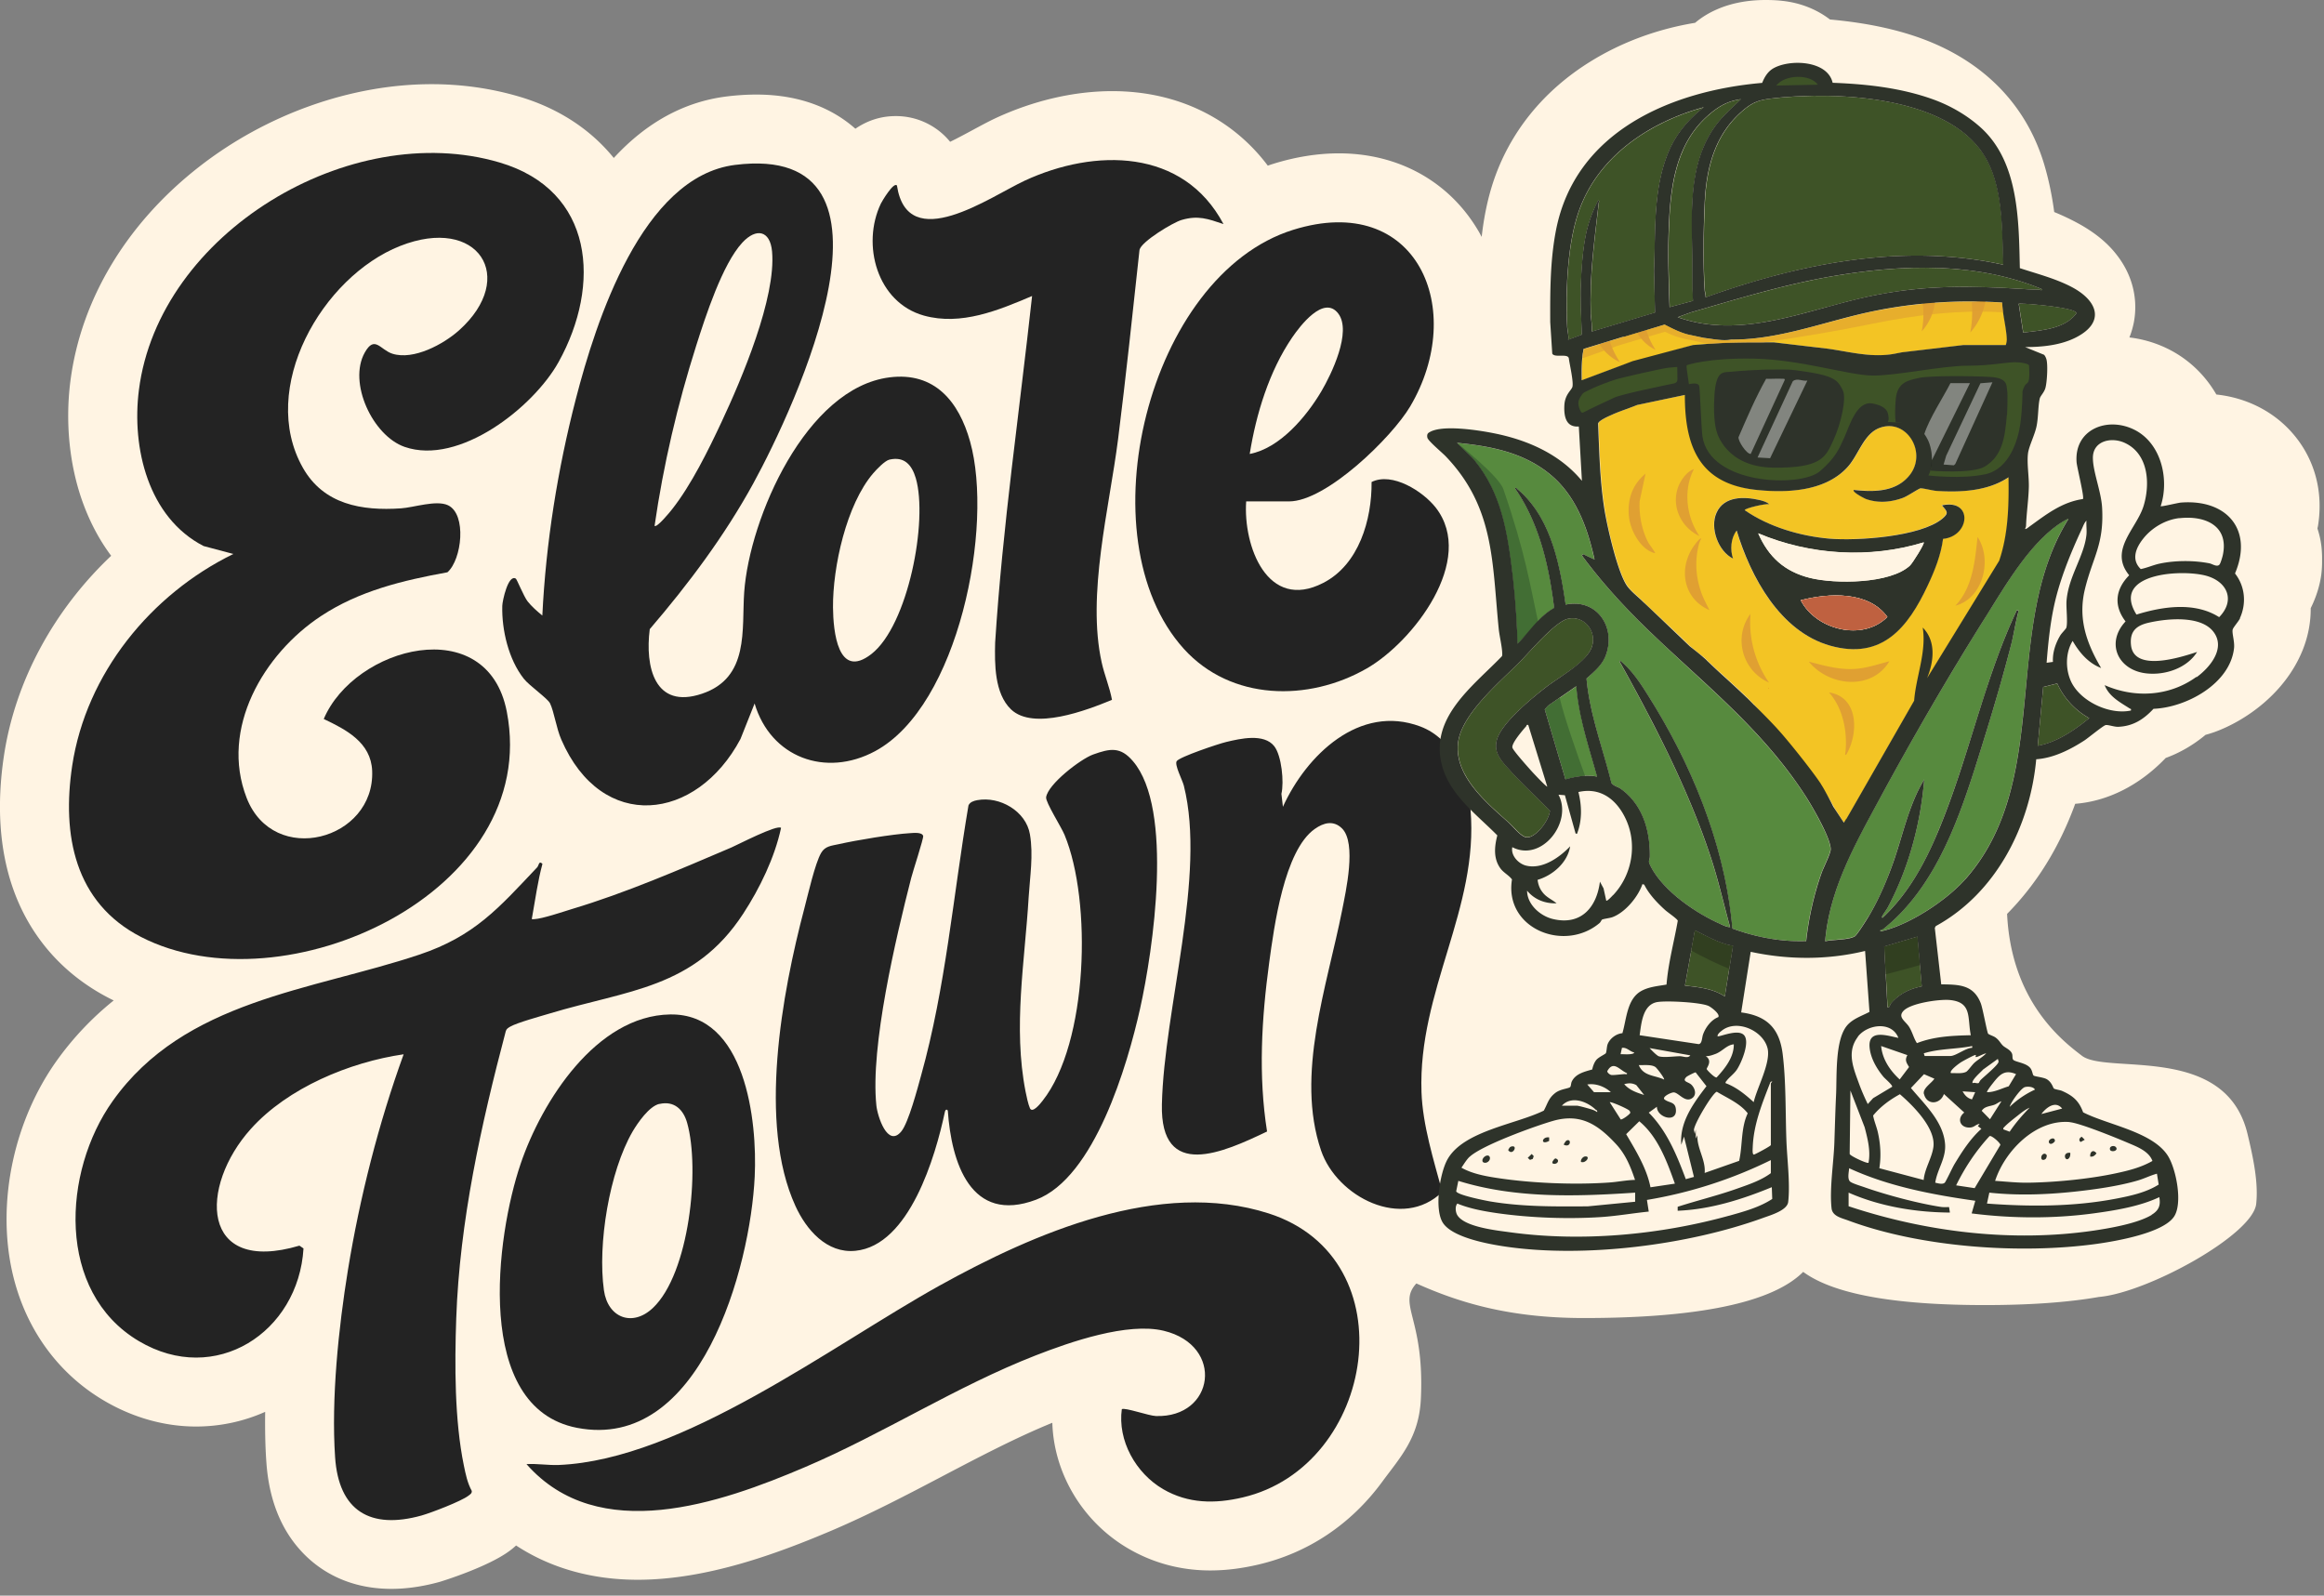
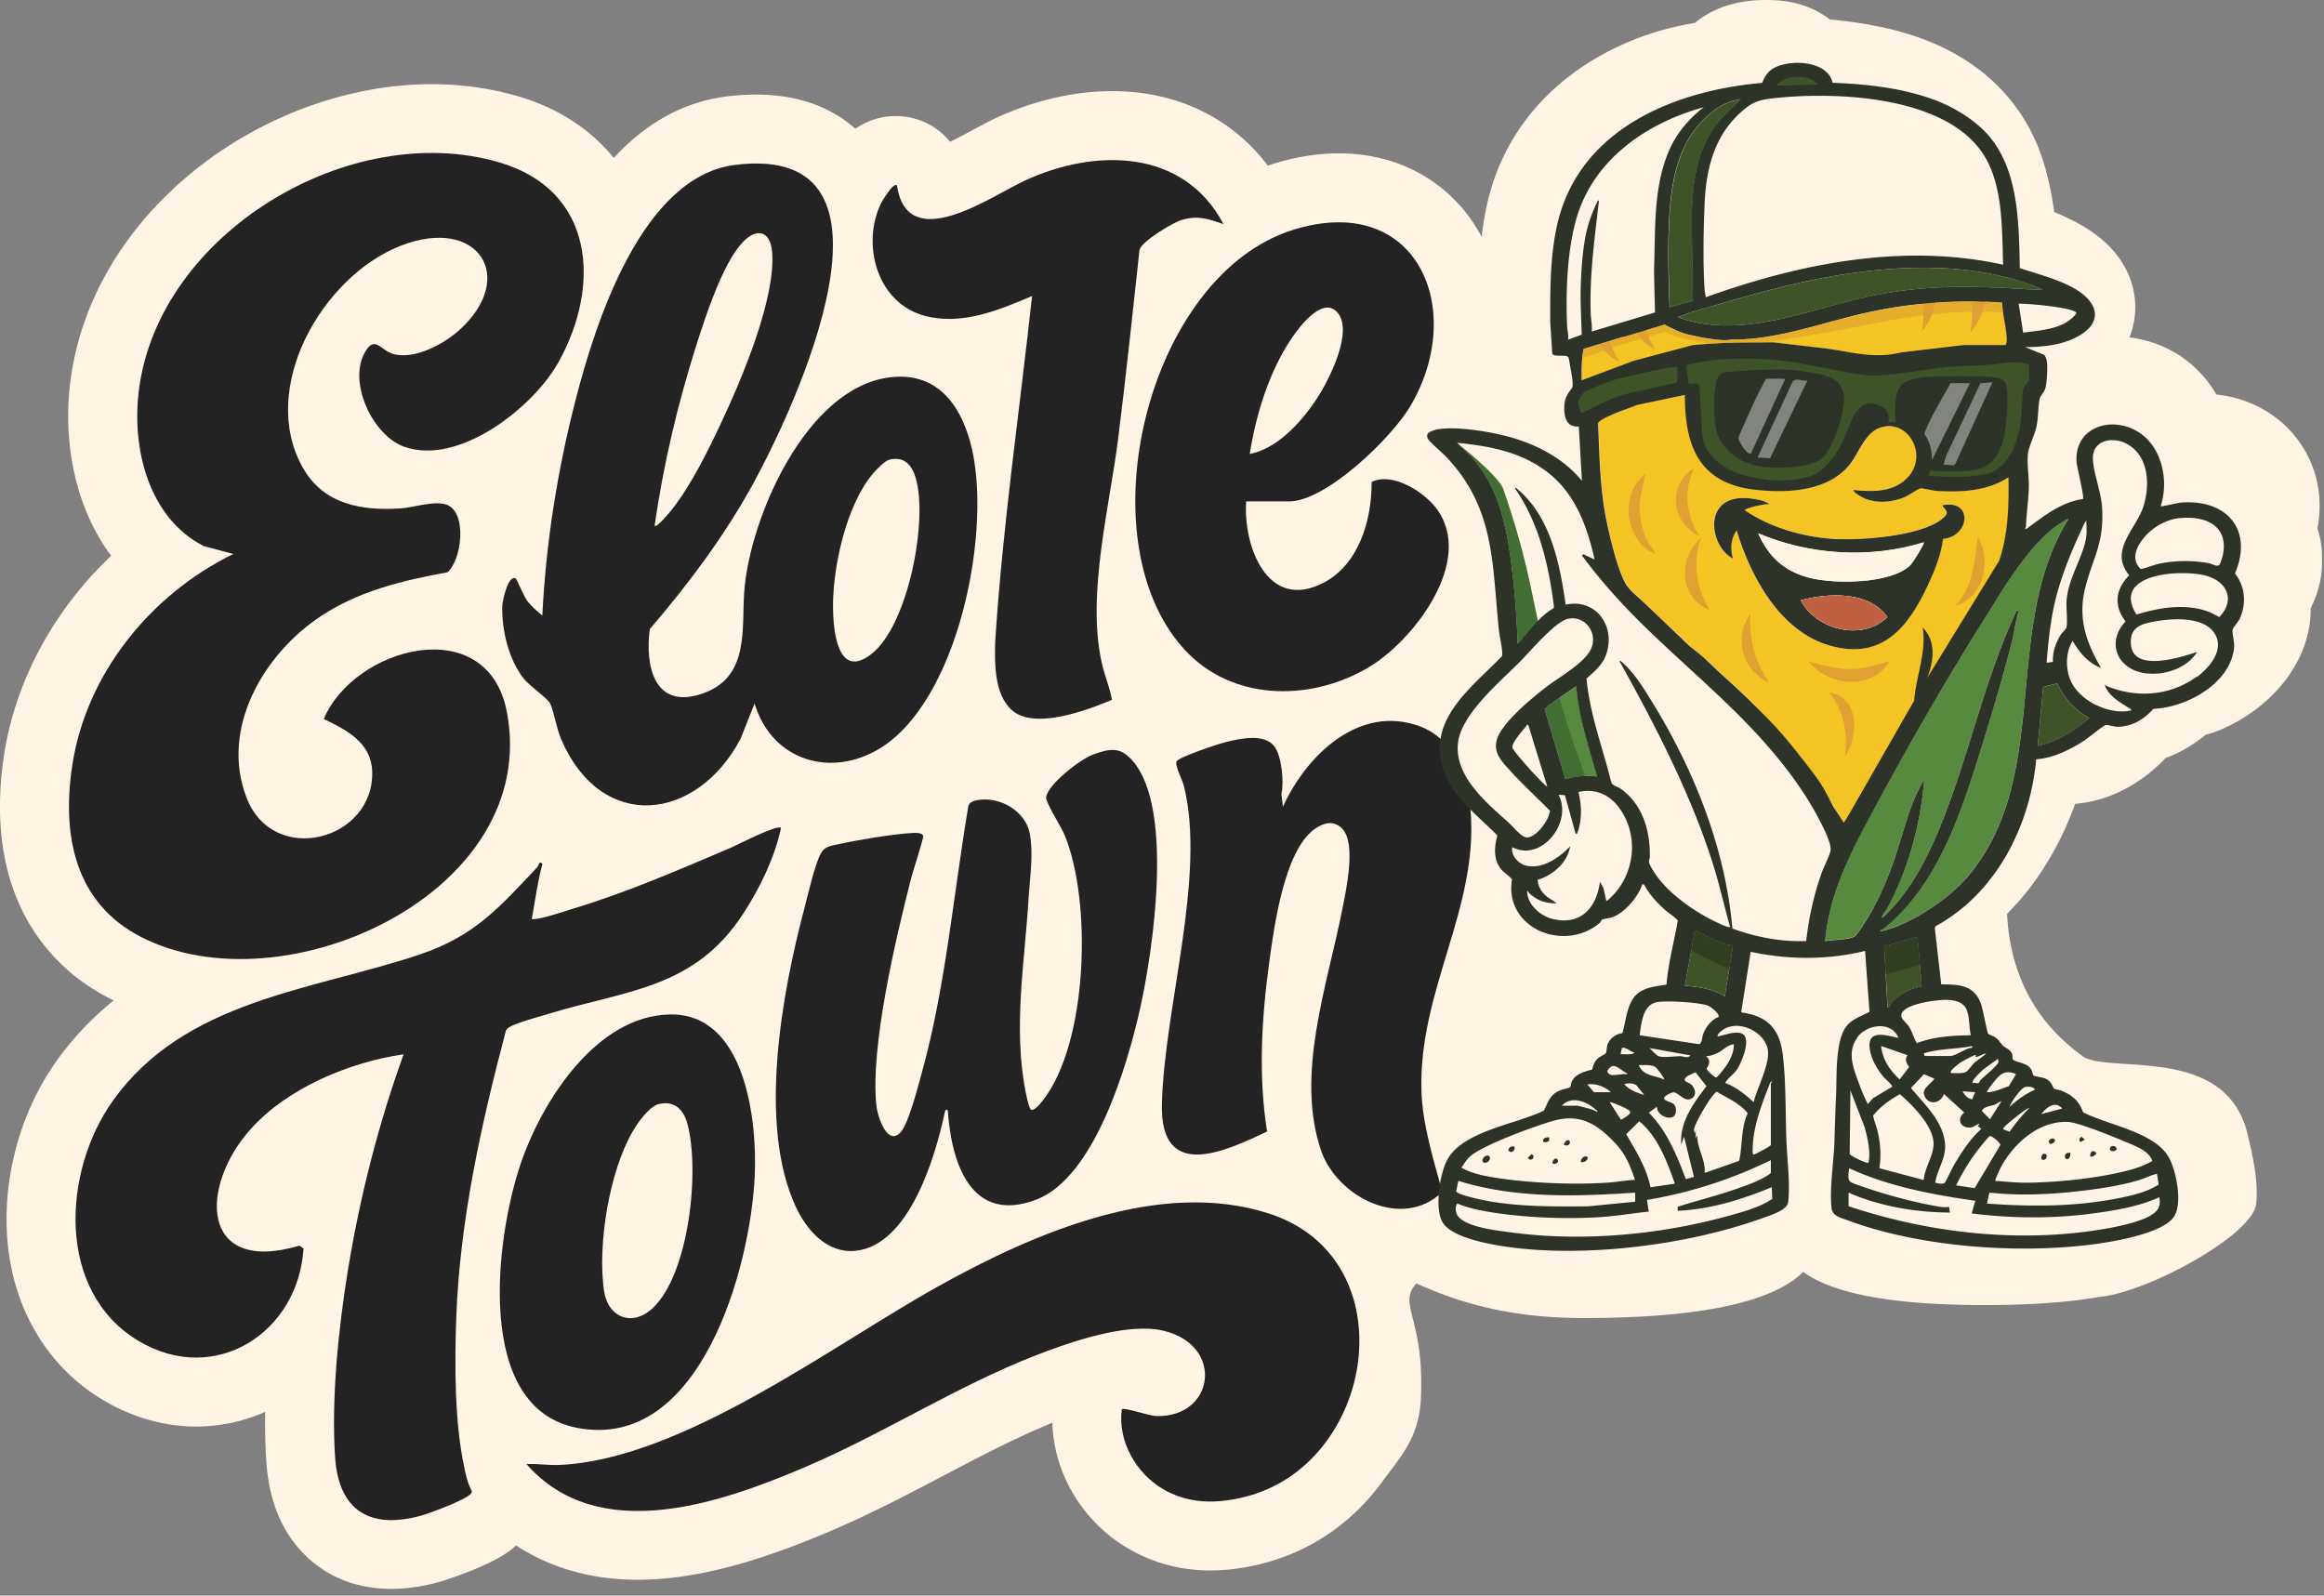
<svg xmlns="http://www.w3.org/2000/svg" width="217" height="149" fill="none">
  <rect width="100%" height="100%" fill="#808080" stroke="none" />
  <g clip-path="url(#a)">
    <path fill="#FFF4E3" d="M216.75 50.95c-.07-.57-.2-1.1-.36-1.59.01-.07.02-.13.04-.2.53-3.18-.27-6.23-2.27-8.59-1.78-2.11-4.36-3.43-7.21-3.73-.98-1.69-2.36-3.07-4.06-4.02-1.26-.7-2.64-1.14-4.06-1.31.18-.44.31-.9.41-1.38.42-2.19-.12-4.41-1.54-6.26-.87-1.15-2.05-2.12-3.58-2.97-.71-.39-1.48-.76-2.31-1.1-.21-1.58-.52-3.05-.93-4.43-1.57-5.27-5.23-9.22-10.6-11.44-3.13-1.29-6.53-1.85-9.41-2.11-1.25-.96-2.78-1.56-4.44-1.74-.51-.06-1.04-.08-1.56-.08-1.68 0-3.21.29-4.54.87-.76.33-1.45.75-2.05 1.26-3.53.58-6.86 1.81-9.78 3.62-4.42 2.74-7.55 6.64-9.08 11.27-.5 1.52-.86 3.22-1.07 5.1-.07-.12-.13-.25-.2-.37-2.69-4.72-7.48-7.43-13.13-7.43-1.98 0-4.06.33-6.17.99-.16.05-.31.1-.47.16-3.35-4.46-8.5-6.96-14.52-6.96-3.56 0-7.33.87-10.89 2.52-.68.32-1.4.71-2.16 1.12-.52.28-1.31.71-2.09 1.09l-.02-.02a6.527 6.527 0 0 0-5.06-2.38c-1.37 0-2.63.4-3.77 1.18-1.9-1.68-4.84-3.19-9.25-3.19-.89 0-1.83.06-2.8.18-3.94.5-7.45 2.42-10.51 5.74-2.16-2.67-5.19-4.66-8.87-5.74-2.59-.76-5.32-1.15-8.14-1.15-7.53 0-15.45 2.82-21.74 7.74C11.79 20.9 7.54 28 6.57 35.62c-.49 3.86-.08 7.87 1.16 11.3.67 1.85 1.56 3.52 2.65 4.98C5.06 56.94 1.43 63.54.37 70.56c-.69 4.57-.42 8.69.79 12.25 1.56 4.57 4.69 8.17 9.05 10.41.14.07.27.14.41.2a28.334 28.334 0 0 0-5.36 5.68c-3.93 5.54-5.53 12.99-4.17 19.43 1.11 5.26 4.15 9.61 8.57 12.23 2.69 1.6 5.68 2.45 8.64 2.45 2.25 0 4.44-.47 6.46-1.37-.02 1.58 0 3.15.11 4.67.23 3.43 1.32 6.23 3.24 8.32 1.48 1.62 4.15 3.54 8.44 3.54 1.43 0 2.95-.22 4.53-.66.04-.01 4.53-1.38 6.57-2.94.19-.14.36-.29.54-.45 3.22 2.11 7.07 3.2 11.36 3.2 6.49 0 13.1-2.47 18.14-4.61 3.6-1.54 7.02-3.33 10.33-5.07 3.51-1.84 6.84-3.59 10.24-4.98.14 4.73 2.83 9.27 7.12 11.76 2.31 1.34 4.88 2.03 7.63 2.03 1.44 0 2.91-.18 4.49-.55 4.66-1.09 8.66-3.77 11.57-7.74 1.68-2.29 3.42-4.09 3.6-7.7.37-7.61-2.22-8.82-.42-10.81 3.89 1.74 8.57 3.23 15.64 3.23 9.23 0 17.26-1.08 20.48-4.31 3.15 2.31 9.51 3.1 16.97 3.1 3.91 0 7.57-.22 10.65-.76h.01c4.52-.4 14.35-5.79 14.67-8.69.21-1.98-.26-4.24-.81-6.53-2.04-8.5-13.13-5.52-15.46-7.3-1.88-1.43-6.6-5.1-6.99-13.25 2.76-2.8 4.87-6.2 6.36-10.28 3.07-.24 6.03-1.75 8.45-4.28 1.32-.48 2.58-1.21 3.72-2.16.27-.07.55-.16.84-.26 2.89-1.05 6.55-3.59 8.19-7.56.54-1.31.8-2.67.79-4.01.51-1.02.85-2.1.99-3.15.1-.78.1-1.92 0-2.71v.02Z" />
    <path fill="#232323" d="M42.86 30.85c5.52-4.95 1.78-10.76-5.5-7.88-7.29 2.88-13.27 13.3-9.08 20.71 1.94 3.43 5.49 4.04 9.16 3.79 1.21-.08 3.3-.8 4.39-.29 1.77.84 1.3 5.07-.05 6.26-4.17.76-8.24 1.73-11.81 4.09-5.34 3.52-9.46 10.5-6.94 16.98 2.52 6.48 11.98 3.95 11.72-2.53-.11-2.66-2.44-3.85-4.52-4.84 2.86-6.76 15.27-10.07 17.09-.69 3.27 16.87-20.82 27.9-34.16 21.04-6.2-3.19-7.39-9.53-6.42-15.98 1.3-8.61 7.35-16.02 15.05-19.78l-2.78-.74c-5.17-2.66-6.73-9.17-6.04-14.57 1.86-14.66 19.72-25.36 33.67-21.25 8.86 2.61 9.51 11.43 5.52 18.63-2.35 4.24-9.29 9.7-14.38 7.93-2.98-1.04-5.3-6-3.72-8.81.93-1.65 1.43-.26 2.58.11 1.98.63 4.78-.89 6.23-2.19l-.01.01Z" />
    <path fill="#232323" d="m70.47 65.67-1.33 3.34c-4.1 7.71-12.95 8.78-16.73.05-.46-1.05-.67-2.59-1.05-3.38-.22-.46-1.94-1.65-2.45-2.3-1.42-1.8-2.07-4.55-2.01-6.81.01-.46.56-3 1.27-2.53.1.07.74 1.66 1.09 2.11.35.45.91.95 1.38 1.33.33-6.79 1.43-13.66 3.13-20.23 1.86-7.2 6.18-20.76 14.86-21.85 17.19-2.16 5.58 22.67 1.71 29.74-2.68 4.89-6.05 9.39-9.67 13.61-.45 3.48.43 7.53 4.88 6.03s3.69-6 3.94-9.5c.5-6.9 5.77-19.05 13.56-20.04 4.23-.54 6.49 2.27 7.53 5.99 2.22 7.9-1.05 24.7-8.86 28.91-4.64 2.5-9.77.58-11.26-4.45l.01-.02Zm-9.34-16.56c.22.17 1.44-1.31 1.63-1.56 1.79-2.27 3.39-5.53 4.62-8.16 1.87-3.99 5.1-11.58 4.71-15.91-.18-1.97-1.48-2.22-2.77-.83-1.87 2.01-3.46 6.95-4.31 9.62-1.74 5.48-3.07 11.14-3.89 16.84h.01Zm21.92-6.19c-.43.1-1.2.91-1.51 1.27-2.51 2.92-3.79 8.76-3.76 12.54.02 2.21.45 6.79 3.59 4.34 3.42-2.67 5.3-12.45 4.14-16.42-.37-1.24-1.07-2.05-2.46-1.73ZM72.93 77.31c-.59 2.76-1.99 5.65-3.54 8.02-4.56 6.99-10.81 7.12-18.06 9.31-.86.26-3.03.85-3.69 1.23-.18.11-.34.19-.41.41-2.31 8.75-4.31 17.76-4.63 26.84-.15 4.34-.16 9.48.71 13.72.17.82.33 1.63.74 2.38.03.23-.15.33-.31.45-.65.51-3.49 1.6-4.38 1.85-4.78 1.33-7.73-.42-8.07-5.44-.37-5.45.32-12.09 1.2-17.5 1.11-6.79 2.86-13.67 5.2-20.13-5.03.73-10.82 3.13-14.26 6.96-4.84 5.37-4.78 13.67 4.53 10.91l.38.26c-.47 7.83-8.23 12.9-15.38 8.65-7.74-4.6-7.13-15.82-2.44-22.41 6.71-9.45 18.57-10.31 28.62-13.67 5.17-1.73 7.42-4.35 11.02-8.16.16-.17.15-.67.49-.32-.44 1.62-.66 3.3-.96 4.95-.05.27-.07.22.21.21.76-.04 2.65-.68 3.49-.94 5.02-1.5 10.07-3.69 14.9-5.75.62-.27 4.3-2.18 4.64-1.83Zm31.82 54.28c.28-.18 2.52.62 3.18.64 5.48.18 6.44-6.58.74-7.96-3.39-.82-8.74 1.04-11.97 2.3-7.41 2.89-14.21 7.31-21.53 10.43-7.92 3.38-19.3 7.35-26.01-.28 1.01-.06 2 .12 3.03.08 11.51-.49 25.5-11.17 35.54-16.75 8.83-4.9 20.55-10 30.73-6.74 13.1 4.2 10 23.62-2.42 26.52-2.59.61-5.09.59-7.43-.77-2.56-1.49-4.27-4.54-3.86-7.49v.02ZM88.5 103.7c-.08-.11-.22-.14-.28.16-.87 4.11-3.3 12.44-8.34 12.94-2.68.27-4.6-1.97-5.61-4.19-3.51-7.67-1.26-19.86.84-27.8.33-1.25.99-4.18 1.56-5.16.37-.65.97-.67 1.64-.82 1.69-.38 5-.93 6.67-1.03.33-.02 1.11-.11 1.22.26.06.2-.98 3.36-1.12 3.93-1.43 5.6-3.83 15.72-3.25 21.24.1.99 1.05 3.98 2.33 2.42.67-.81 1.52-4.04 1.84-5.2 2.32-8.31 2.99-16.76 4.43-25.24.14-.32.5-.43.82-.49 2.09-.39 4.56 1.02 4.92 3.2.33 1.94 0 3.94-.12 5.86-.36 6.02-1.47 12.12-.29 18.15.08.42.25 1.2.41 1.56.23.49.94-.39 1.18-.7 4.26-5.39 4.62-18.64 2.05-24.83-.3-.73-1.78-3.05-1.72-3.51.17-1.23 3.22-3.57 4.38-3.99 1.61-.58 2.56-.75 3.73.62 3.82 4.47 1.89 17.61.66 23.12-1.17 5.23-4.24 15.77-9.71 17.83-6.11 2.3-7.91-3.49-8.24-8.32v-.01Zm36.82-26.33c-.8-.8-1.73-.55-2.56.04-2.86 2.02-3.8 9.17-4.25 12.47-.71 5.22-1.03 10.55-.2 15.78-4.07 1.95-9.98 4.63-9.82-2.53.2-8.92 4.16-21.35 2.05-29.76-.13-.52-.89-1.95-.67-2.29.25-.4 3.93-1.63 4.61-1.79 1.33-.32 3.54-.83 4.5.39.69.88.93 3.35.67 4.45l.14 1.21c2.18-4.8 7.14-9.64 12.83-7.5 3.11 1.17 4.43 4.67 4.69 7.77.78 9.27-4.91 16.87-4.58 26.38.11 3.08 1.14 6.35 1.94 9.31-3.72 3.62-9.84.48-11.32-3.87-2.41-7.07.57-15.37 1.96-22.39.35-1.79 1.38-6.3 0-7.68l.01.01Z" />
    <path fill="#232323" d="M114.23 20.92c-1.45-.49-2.37-.83-3.9-.38-.82.24-3.76 2.02-3.93 2.79-.64 5.89-1.26 11.78-2 17.67-.82 6.46-2.94 14.52-1.53 20.87.26 1.18.74 2.29.96 3.48-2.34.97-7.34 2.89-9.43.89-1.55-1.49-1.53-4.26-1.48-6.23.69-10.84 2.27-21.58 3.45-32.37-3.15 1.34-6.63 2.79-10.1 1.83-4.38-1.22-5.85-6.63-4.02-10.46.1-.21 1.2-2.06 1.5-1.69.99 6.55 8.73 1.04 11.93-.45 6.55-3.03 14.8-3.03 18.56 4.05h-.01ZM62.57 94.73c7.06-.12 8.15 9.97 7.9 15.13-.4 8.51-5.08 25.71-16.6 23.47-9.7-1.88-7.55-17.93-5.25-24.67 1.97-5.8 7.05-13.82 13.95-13.93Zm-1 8.35c-.96.22-2.02 1.77-2.5 2.58-2.18 3.76-3.28 10.53-2.68 14.82.36 2.59 2.67 3.46 4.57 1.66 3.41-3.22 4.42-12.98 3.2-17.29-.35-1.24-1.21-2.08-2.59-1.76v-.01Z" />
    <path fill="#232323" d="M116.36 46.82c-.29 4.14 1.97 10.31 7.2 7.61 3.33-1.71 4.54-5.9 4.51-9.42 1.93-.96 4.8.87 5.99 2.39 3.8 4.88-2.12 12.54-6.44 15.02-5.45 3.13-12.68 3.03-17.08-1.83-9.37-10.36-3.36-34.9 10.21-39.13 11.58-3.61 16.28 7.44 10.92 16.5-1.7 2.87-7.82 8.86-11.3 8.86h-4.02.01Zm.33-4.43c2.81-.53 5.29-3.48 6.69-5.85.95-1.61 2.86-5.57 1.58-7.26-1.35-1.78-3.59 1.18-4.31 2.24-2.14 3.14-3.36 7.13-3.96 10.87Z" />
    <path fill="#F3C424" d="M180.85 45.83c-.34-.02-1.31-.27-1.5-.24-.19.03-1.23.74-1.64.89-1.12.41-2.31.51-3.44.11-.14-.05-1.34-.66-1.14-.85 1.82.19 3.87.21 5.15-1.31 1.78-2.12-.23-5.46-2.78-4.47-1.45.56-1.92 2.46-2.91 3.59-2.05 2.32-5.64 2.49-8.53 2.19-5.18-.53-6.12-4.21-6.71-8.87l-4.47.94-.85.33c-.5.17-1.01.35-1.49.58-.31.14-1.24.53-1.29.82.11 2.71.18 5.41.6 8.09.25 1.59 1.24 5.95 2.15 7.14.38.5 1.02.99 1.47 1.44.05.1 3.43 3.19 4.35 4.14 0 0 1.27 1.05 1.27 1.01 1.52 1.53 3.24 2.89 4.73 4.48 0 0 5.81 6.31 7.39 9.46.08.19 1.01 1.6 1 1.51l.22-.33 6.34-11.06 1.22-2.11 6.73-10.96c.85-2.5.91-5.17.87-7.79-1.92 1.29-4.46 1.42-6.72 1.27h-.02Zm.56 4.48c-.2 1.52-.79 2.97-1.43 4.35-1.84 3.93-4.26 6.99-9.12 5.62-4.67-1.32-7.42-6.43-8.72-10.75-.55.69-.63 1.8-.34 2.62-1.39-.68-2.17-2.88-1.54-4.28.71-1.56 2.57-1.52 4-1.19.27.06.74.19.91.4-.3-.09-2.28.37-2.28.55 2.24 1.56 5.18 2.42 7.9 2.66 2.58.22 8.51-.17 10.55-1.86.65-.54.45-.68-.04-1.26 2.93-.62 2.62 2.89.1 3.13l.01.01Z" />
    <path fill="#578A3E" d="M174.51 85.52c.88-1.48 1.6-3.12 2.18-4.74.97-2.68 1.49-5.55 2.98-8-.34 4.15-1.45 8.28-3.41 11.96-.13.24-.43.62-.52.83-.02.04-.02.14.04.12 3.02-2.8 4.68-6.57 6.1-10.37 2.28-6.08 3.67-12.46 6.44-18.35l.17.04c-.29 1.07-.44 2.18-.72 3.25-.93 3.62-2.1 7.47-3.23 11.04-1.75 5.54-3.93 11.56-8.56 15.34-.12.09-.27.19-.41.22-.02.16.17.07.26.05 2.55-.62 5.95-2.86 7.68-4.82 8.24-9.34 3.28-23.48 9.63-33.65-.06-.06-.65.32-.75.39-2.89 1.91-5.14 5.83-6.97 8.74-3.46 5.51-6.85 11.35-9.95 17.08-2.26 4.17-4.65 8.39-5.05 13.23.69-.17 2.22-.11 2.78-.47.21-.14 1.12-1.59 1.31-1.9v.01Z" />
    <path fill="#FFF4E3" d="M200.65 58.12c-1.17.26-1.83.8-1.69 2.11.28 2.55 4.67 1.12 6.17.63-.95 1.53-3.01 2.2-4.75 2-2.65-.3-3.81-2.82-1.93-4.85-1.14-1.49-.94-3 .34-4.31-1.91-2.34.66-4.31 1.33-6.43.67-2.1.49-4.93-1.78-5.95-1.24-.56-2.93-.17-2.94 1.41 0 1.3.77 3.13.86 4.64.2 3.44-.88 4.63-1.6 7.61-.67 2.75.13 5.03 1.51 7.38-1.2-.46-2.03-1.44-2.66-2.53-.64 1.05-.67 2.47-.23 3.6.78 1.97 3.63 3.34 5.67 2.9.04-.2-.03-.14-.11-.19-.9-.58-1.93-1.11-2.34-2.18 2.82 1.24 6.04 1.04 8.56-.77 1.25-.9 2.76-2.71 1.57-4.25-1.19-1.54-4.31-1.23-6-.85l.02.03Zm-58.17 22.7c1.52.38 3.13-.76 4.12-1.8-.23 1.52-1.61 2.71-3.04 3.13.06.47.2.85.51 1.22.37.44.85.62 1.26.97-1.06.04-2.07-.35-2.75-1.18 0 1.28 1.23 2.36 2.42 2.65 2.6.62 4.08-1.07 4.38-3.49l.34.63.25 1.14c.09.1.56-.42.63-.51 1.79-1.9 2.29-4.79 1.15-7.15-.85-1.78-2.34-2.94-4.4-2.47.31 1.22.36 2.56-.08 3.76-.04.12.03.14-.18.12l-1-3.58-.6-.05c1.37 2.54-1.56 6.33-4.31 4.9-.15.77.58 1.54 1.28 1.72l.02-.01Zm-6.01 28.23c1 .56 2.22.79 3.34.96 3.19.49 7.16.65 10.38.43.83-.06 1.66-.23 2.49-.25-.42-1.24-.87-2.36-1.77-3.34-1.7-1.83-3.3-2.92-5.89-2.17-1.67.48-6.65 2.27-7.79 3.36-.3.28-.52.68-.76 1.02v-.01Zm11.53-1.06c.56-.07.08.69-.38.51-.04-.22.18-.48.38-.51Zm-1.74-1.48c.48-.26.44.73-.25.38-.02-.02.18-.34.25-.38Zm-1.04 1.65c.49.11.22.6-.18.5-.25-.06.05-.45.18-.5Zm-.56-1.95v.33c-.85.45-.71-.43 0-.33Zm-1.65 1.54.19.21-.09.26-.26.09-.2-.19.36-.36v-.01Zm-1.93-.68c.73-.22.14.95-.27.32.07-.11.14-.28.27-.32Zm-2.01.93c.21.33-.3.77-.63.5-.19-.36.44-.8.63-.5Z" />
    <path fill="#FFF4E3" d="M156.65 113.06v-.37c1.8-.58 3.66-1.03 5.45-1.66 1.1-.39 2.31-.78 3.25-1.48v-1.22a41.525 41.525 0 0 1-11.57 3.72l.17 1.09c-1.48.15-2.95.41-4.44.51-3.09.2-6.55.08-9.62-.35-1.26-.18-2.64-.42-3.81-.91-.23.26-.16.82 0 1.09.69 1.11 3.67 1.42 4.91 1.59 6.69.92 13.97.25 20.47-1.55 1.36-.38 2.82-.78 4.01-1.56l-.04-1.1c-2.79 1.15-5.74 2.08-8.78 2.2Zm38.88.24c-3.74.51-7.69.49-11.43.01l.34-1.18c-4-.57-8.11-1.34-11.78-3.04-.02.36-.2 1.07.15 1.29.3.18.99.38 1.35.51 2.04.71 4.93 1.48 7.05 1.81.26.04.52.02.78.02l.08.51c-3.2-.02-6.53-.57-9.46-1.86v1.27c7.27 2.42 15.29 3.39 22.92 2.27 1.54-.23 4.07-.67 5.38-1.46.66-.39.87-.86.72-1.65-1.8.86-4.1 1.24-6.09 1.51l-.01-.01Zm3.1-6.62c-1.03-.45-4.42-1.82-5.36-1.9-3.17-.27-6.05 2.69-6.97 5.49 1.06.07 2.1.19 3.17.17 2.5-.04 5.64-.35 8.08-.87 1.19-.26 2.39-.56 3.44-1.16-.34-.94-1.5-1.35-2.36-1.72v-.01Zm-7.62 1.54c-.09.1-.34.16-.4-.03-.09-.31.3-.65.5-.32.02.09-.04.28-.1.35Zm.86-1.63c-.51.57-.81-.12-.27-.27.19-.05.33.08.27.27Zm1.35 1.52c-.36.53-.74-.56.09-.46 0 .15 0 .33-.09.46Zm1.06-1.47c-.24-.16-.11-.39.1-.49l.28.28-.38.21Zm.89 1.35c-.05-.44.29-.71.59-.3-.16.2-.31.35-.59.3Zm1.86-.64c-.11-.36.44-.44.58-.2.19.34-.5.46-.58.2Z" />
    <path fill="#FFF4E3" d="M179.63 110.19c.07-1.04.78-2.07.91-3.1.22-1.75-1.91-3.86-3.13-4.91-.95.52-1.81 1.15-2.5 1.99.09.52.32 1.03.44 1.56.25 1.09.33 2.25.14 3.36l4.14 1.1Zm20.48-59.88c-.68.86-1.12 1.94-.22 2.83.6-.12 1.16-.38 1.77-.51 1.44-.3 3.22-.31 4.67-.02.27.05.7.37.91.11.1-.11.27-.7.31-.87.61-2.77-1.67-3.72-4.05-3.46-1.32.15-2.58.9-3.39 1.93v-.01Zm5.9 3.46c-2.28-.65-8.96-.27-6.53 3.62 2.45-.76 5.44-1.2 7.72.24 1.52-1.54.8-3.29-1.19-3.86Zm-43.61 54.61c.33-1.46.16-3.04.8-4.44-.7-.91-1.9-1.42-2.88-2.01-.35.03-2.14 3-2.14 3.57l.08.37.08-.42v.84l.17-.34c-.06 1.24.79 2.31.68 3.55l3.22-1.13-.01.01Zm-2.87-14.45c-.78-.34-3.89-.5-4.75-.36-1.38.23-1.51 1.99-1.66 3.1l5.51.83c.33-.05.29-.6.42-.93.24-.65.76-1.34 1.41-1.59.2-.28-.69-.94-.92-1.05h-.01Zm22.5-.55c-.97-.09-3.63.29-4.3 1.02-.56.6.2.96.53 1.49.31.49.42 1.05.73 1.52 1.61-.62 3.32-.69 5.03-.74-.33-1.62.15-3.1-1.99-3.29Z" />
    <path fill="#FFF4E3" d="M181.61 110.44c.1-.09.73-1.43.9-1.72.71-1.19 1.47-2.38 2.52-3.31l-.33-.25.17-.21c-.37.04-.47.31-.89.34-.93.07-1.28-.81-.55-1.4l-1.9-1.73c-.33.96-1.6 1.09-1.86 0-.13-.54.73-1.02.98-1.43l-.97-.42-1.22 1.29c1.27 1.53 3.04 3.14 3.19 5.26.09 1.31-.73 2.32-.92 3.58.26.07.68.19.89 0h-.01Zm15.94 1.49c1.36-.26 2.86-.58 4.03-1.33l-.16-1c-.61.17-1.17.45-1.77.63-1.82.54-4.14.85-6.04 1.06-2.61.27-5.23.36-7.84.08l-.22 1.02c3.98.3 8.08.3 12.01-.45l-.01-.01Zm-61.57-.69c.08.35 2.66.86 3.11.94 3.03.52 6.1.49 9.17.47l4.43-.43v-.85c-5.48.37-11.22.56-16.51-1.1l-.2.97Zm24.77-14.99c-.14.11-.38.31-.38.5.14.12 1.93-.74 2.49-.08.55.65-.26 2.57-.68 3.2-.28.42-.73.72-.97 1.06-.05.07-.12.08-.08.21.99.38 1.84 1.06 2.62 1.77.31-1.34 1.63-3.71 1.29-5.05-.42-1.67-2.91-2.74-4.29-1.62v.01Zm-2.41 3.89s-.78.34-.87.43c-.43.44.17.43.46.71.33.31.53.9.13 1.23-.68.55-1.31-.49-1.77-.5-.24 0-1.16.43-.84.67.47.35 1.06.17 1.05 1.05-.01 1.14-1.79.6-1.78-.38l-.76.55c1.71 1.7 2.64 3.98 3.46 6.21l.76-.21-.93-3.76-.25.76c-.18-2.1 1.14-3.89 2.35-5.46l-1.01-1.29v-.01Zm18.33 1.35c.09-.13-.68-.78-.8-.93-.64-.76-1.21-1.74-1.3-2.76-.15-1.71 1.63-1.09 2.69-.88-.62-1.6-2.88-1.28-3.79-.11-1.09 1.41-.43 2.92.12 4.42.23.63.51 1.26.8 1.86l.5-.55 1.77-1.06.01.01Zm-20.27 9.03c-.75-2.07-1.59-4.38-3.32-5.82l-1.22 1.2c.91 1.55 1.92 3.18 2.27 4.96l2.28-.34h-.01Zm30.39-3.6c.02-.16-.81-.92-1-.83-1.27 1.39-2.3 2.91-3.12 4.6l1.73.26 2.4-4.03h-.01Zm-14-5.09-.07 5.94c.06.19 1.65.93 1.76.82.21-1.12-.09-2.23-.36-3.31l-1.33-3.44v-.01Zm-9 5.99c.18-.05 1.54-.78 1.56-.88v-5.74s.3-.34-.04-.13c-.76 1.95-1.56 3.91-1.65 6.04 0 .15-.08.78.13.72v-.01Z" />
    <path fill="#FFF4E3" d="m177.39 100.81.87-1.15c-.24-.42-.42-.64-.16-1.12l-2.45-.85c.11 1.24.84 2.3 1.73 3.12h.01Zm-18.03-.98c.01.07.74.82.92.78.78-.83 1.62-1.89 1.6-3.09-.66.05-1.05.63-1.69.89-.29.12-.6.24-.93.21.68.45.07 1.08.09 1.21h.01Zm26.69 1.37c-.08.1-.58.74-.51.8.7.01 1.36-.37 2.02-.55l.68-1.13c-1.1-.47-1.56.08-2.19.89v-.01Zm-1.65-2.67c-.32.12-.98.48-1.28.66-.17.1-1.17.82-.96 1.03.43-.03 1.05.08 1.43-.13.17-.09.54-.64.76-.84.35-.31.78-.54 1.1-.88-.31.06-.59.25-.89.34-.24.07.08-.26-.17-.17l.01-.01Zm-4.69.09h2.41c.51 0 1.45-.75 2.01-.76v-.17c-1.49.3-3.04.23-4.51.68l.08.25h.01Zm5.45 1.26c-.17.2-1.12.99-.97 1.27.17-.1.43.07.57-.02.02-.01.11-.2.18-.28.31-.32 1.64-1.39 1.67-1.7 0-.1-.06-.19-.06-.28l-1.4 1.01h.01Zm-29.77.93c.08-.09-.67-1.08-.81-1.17-.39-.25-1.11-.16-1.55-.18.43 1.05 1.49.93 2.36 1.35Zm1.48-2.2c.31 0 .76.23.97-.08l-3.8-.68c.19.2.55.58.76.71.36.22 1.54.04 2.07.04v.01Zm-4.63 5.29a.338.338 0 0 0-.09-.19c-.17-.19-1.74-.88-1.83-.78l1.02 1.6c.11.08.88-.48.9-.63Zm-6.4-.64h1.39c.17 0 1.05.25 1.29.32.23.07.42.13.61.28.04-.18-.1-.19-.19-.27-.81-.74-2.24-1.26-3.1-.32v-.01Zm39.21.47.78.8 1.07-1.68c-.24.05-.41.22-.65.32-.42.16-.92.14-1.19.57l-.01-.01Zm3.95-2.2c-.34.16-1.26 1.38-1.35 1.81.69-.66 1.49-1.2 2.36-1.61-.14-.3-.76-.32-1.01-.21v.01Zm-1.82 3.67c-.08.08-.15.12-.12.25l.59.22c.54-.82 1.18-1.54 1.86-2.24-.4.17-.8.49-1.14.76-.32.25-.93.73-1.19 1.01Zm-38.97-3.92.63.72h1.56c-.56-.53-1.43-.85-2.2-.72h.01Zm3.5-.97c.1 0 .23.05.21-.08-.7-.27-1.27-1.24-1.85-.2-.02.15.24.34.37.36.2.04.97-.07 1.26-.08h.01Zm-.04.93c.47.56 1.17.8 1.86 1.01l-.73-.92c-.38-.22-.72-.2-1.13-.09Zm38.94 2.78 1.94-.51c-.63-.78-1.5-.09-1.94.51Zm-39.14-6.17-.13.6c.29 0 .59.02.88 0 .09 0 .4-.03.39-.16-.41-.09-.68-.49-1.13-.43l-.01-.01Zm32.67 4.82.3-.67-1.18-.08c.2.36.46.66.88.76v-.01Z" />
    <path fill="#F3C424" d="M186.97 28.26c-4.02-.26-8.05 0-11.99.8-4.41.9-8.75 2.68-13.3 2.66-.84.14-1.72-.07-2.57-.16l-1.11-.25c-.92-.16-1.73-.58-2.55-1l-3.94 1.17-.51.16-3.11.95c-.2.97-.2 1.96-.18 2.94l3.94-1.48 6.44-1.82 1.02-.08c2.18-.19 4.36-.18 6.55-.17l5.02.59c2.02.28 3.97.83 6.03.51l.9-.17 5.74-.68h3.97c.05-.19.09-.34.09-.54-.04-1.09-.4-2.32-.43-3.43h-.01Z" />
    <path fill="#3E5327" d="m190.27 69.65.51-5.49 1.31-.33a7.061 7.061 0 0 0 2.99 3.24c-1.39 1.13-3.02 2.25-4.81 2.58Z" />
    <path fill="#2E332A" d="M181.32 47.18c.49.58.69.72.04 1.26-2.05 1.69-7.97 2.08-10.55 1.86-2.72-.24-5.65-1.1-7.9-2.66 0-.18 1.98-.64 2.28-.55-.17-.21-.64-.34-.91-.4-1.43-.33-3.3-.37-4 1.19-.64 1.4.15 3.6 1.54 4.28-.29-.82-.21-1.92.34-2.62 1.3 4.32 4.05 9.43 8.72 10.75 4.86 1.37 7.28-1.69 9.12-5.62.65-1.38 1.23-2.83 1.43-4.35 2.52-.24 2.83-3.76-.1-3.13l-.01-.01Zm-13.18 8.87c2.62-.68 6.32-.88 8.09 1.56-2.3 2.31-6.66 1.21-8.09-1.56Zm10.22-3.25c-1.84 1.74-7.04 1.75-9.36 1.17-2.36-.59-3.86-1.95-4.83-4.16 4.85 2.04 10.4 2.39 15.45.84.1.13-1.05 1.95-1.27 2.15h.01Z" />
    <path fill="#E0A032" d="M168.9 61.79c1.88 2.31 5.87 2.72 7.52-.04-1.09.28-2.19.67-3.33.72-1.43.07-2.82-.33-4.18-.68h-.01ZM153.1 46.8l.55-2.57c-1.24 1.03-1.71 2.41-1.55 4 .13 1.29 1.08 3.11 2.44 3.43.05-.05-.53-.82-.61-.96-.61-1.11-.91-2.64-.83-3.9Zm5.54 4.01c.05-.18.12-.34.21-.51-.11-.11-.55.5-.63.6-1.54 2.1-1.09 4.99 1.39 6.07-.26-.55-.56-1.07-.76-1.65-.52-1.47-.61-3-.21-4.52v.01Zm26.01-.67c-.24 2.24-.44 4.7-2.07 6.42 2.61-.69 3.47-4.32 2.07-6.42Zm-25.97-.09c-1.22-1.79-1.53-4.29-.51-6.25-.73.25-1.37 1.22-1.56 1.94-.49 1.75.46 3.56 2.07 4.31Zm4.77 7.27c-1.64 2.2-.75 5.33 1.73 6.42a9.884 9.884 0 0 1-1.73-6.42Z" />
    <path fill="#578A3E" d="M149.14 72.52c-.78-2.77-1.72-5.56-1.94-8.44l-2.62 1.81-.32.35 1.93 6.53c.95-.28 1.97-.45 2.95-.25Z" />
    <path fill="#FFF4E3" d="m181.52 43.28.12-.12 3.48-7.63-1.13.1-3.2 6.77-.23.81.96.07Zm-2.12-3.47.99 1.63 2.62-5.83h-1.82c-.69 1.35-1.33 2.75-1.79 4.2Zm-36.87 28c-.3.34-1.41 1.59-1.29 2.01.08.29 1.55 1.94 1.87 2.28.11.12 1.33 1.43 1.39 1.35l-1.77-5.74c-.2-.05-.14.05-.19.11l-.01-.01Zm21.64-18.01c.97 2.22 2.47 3.57 4.83 4.16 2.32.58 7.52.58 9.36-1.17.21-.2 1.37-2.03 1.27-2.15-5.05 1.54-10.6 1.2-15.45-.84h-.01Zm3.97 6.25c1.43 2.77 5.78 3.88 8.09 1.56-1.76-2.44-5.47-2.24-8.09-1.56Zm-2.24-20.52c-.5-.03-1.02.02-1.52 0-.98 1.75-1.78 3.61-2.58 5.46-.04.38.74 1.56 1.14 1.56l3.17-6.89c.06-.14-.13-.12-.21-.12v-.01Zm-1.15 7.42 3.48-7.25c-.46.07-.96-.27-1.36.06l-3.29 7.12 1.17.07Z" />
    <path fill="#BF6140" d="M168.14 56.05c2.62-.68 6.32-.88 8.09 1.56-2.3 2.31-6.66 1.21-8.09-1.56Z" />
    <path fill="#E0A032" d="M172.32 70.22c0 .09-.1.29.06.27 1.17-1.95 1.2-5.41-1.6-5.83 1.3 1.46 1.73 3.64 1.54 5.56Zm-22.98-38.08c.46.72 1.12 1.32 1.93 1.69-.41-.6-.73-1.27-.96-1.97l-.97.28Zm3.53-1.07c.39.68.98 1.25 1.72 1.6a6.51 6.51 0 0 1-.86-1.85l-.86.25Zm32.53-3.01a5.96 5.96 0 0 1-1.43 2.99c.18-.92.22-1.88.14-2.83l1.3-.16h-.01Zm-4.72.11a4.905 4.905 0 0 1-1.24 2.77c.17-.86.2-1.75.09-2.63l1.15-.14Z" />
-     <path fill="#3E5327" d="m188.92 31.05-.42-2.7c.64-.04 5.36.36 5.4.89-1.09 1.5-3.29 1.6-4.98 1.82v-.01Zm-1.86-6.33c-9.31-2.06-18.98-.12-27.78 3.04 0-.22-.07-.42-.09-.63-.17-2.4-.11-5.77 0-8.2.15-3.25.94-6.33 3.47-8.53 1.01-.88 1.59-1.07 2.92-1.22 5.86-.66 16.51-.26 19.85 5.57 1.65 2.88 1.52 6.74 1.64 9.97h-.01Zm-27.96-14.7c-1.4 1.09-2.54 2.42-3.25 4.06-1.51 3.5-1.25 7.46-1.4 11.19l.09 3.92-5.91 1.78c.07-.55-.07-1.11-.09-1.64-.12-3.62.34-6.79.74-10.33.01-.09.1-.29-.06-.27-.52 1.03-.91 2.08-1.14 3.21-.3 1.48-.42 3.25-.47 4.77-.05 1.52.05 3.04.09 4.55l-1.27.47c.07-.42-.07-.83-.09-1.22-.15-3.29 0-7.71 1.1-10.82 1.81-5.12 6.6-8.28 11.66-9.67Zm-17.2 51.8c.96-.97 3.33-3.8 4.53-4.05 1.56-.32 2.74 1.25 2.19 2.7-.55 1.45-2.99 2.72-4.2 3.65-1.33 1.02-4.1 3.29-4.61 4.85-.43 1.3.42 2.11 1.22 3 1.16 1.28 2.49 2.49 3.7 3.73-.06.85-1.26 2.49-2.14 2.48-.51 0-1.26-.97-1.65-1.32-2.06-1.84-5.1-4.33-4.8-7.42.26-2.72 3.89-5.74 5.76-7.62Z" />
    <path fill="#3E5327" d="M190.69 27c.02.16-.18.07-.27.06-.46-.04-.85-.03-1.29-.06-5.07-.31-9.31-.41-14.33.62-5.94 1.21-12.06 4.16-18.14 2l1.2-.44c4.42-1.28 8.84-2.64 13.39-3.41 6.41-1.09 13.35-1.3 19.44 1.24V27ZM162.57 9.26c-.86.85-1.79 1.63-2.48 2.63-2.38 3.41-2.13 7.72-2.07 11.68.02 1.51-.03 3.02.08 4.52l-2.19.59c-.08-2.28-.16-4.6-.09-6.89.12-3.91.5-8.11 3.55-10.89.97-.88 1.88-1.46 3.21-1.64h-.01Zm-.76 79.05-.76 4.73c-1.09-.73-2.44-.87-3.72-1.01l.93-5.15c1.14.55 2.27 1.24 3.55 1.44v-.01Zm17.64 3.8c-1.12.21-2.12.71-2.86 1.57-.14.16-.1.43-.34.38l-.3-5.66 3.09-.92.41 4.64v-.01Zm-9.71-84.2-3.88.08c.75-1.02 3.14-1.12 3.88-.08Z" />
    <path fill="#2E332A" d="M138.45 108.5c.32.27.83-.17.63-.5-.19-.3-.81.14-.63.5Zm2.64-1.43c-.14.04-.2.21-.27.32.41.63 1-.54.27-.32Zm6.91.92c-.2.02-.43.29-.38.51.46.18.94-.57.38-.51Zm-3.35-1.45v-.33c-.7-.1-.84.78 0 .33Zm1.61-.03c-.07.04-.27.36-.25.38.69.35.74-.64.25-.38Zm-3.14 1.71.09-.26-.19-.2-.37.36.21.19.26-.09Zm1.92.45c.39.1.67-.39.18-.5-.12.06-.43.44-.18.5Zm48.18-.56c.09-.13.1-.3.09-.46-.83-.1-.46.98-.09.46Zm4.38-.95c-.14-.25-.69-.17-.58.2.08.26.77.14.58-.2Zm-6.59 1.06c.07-.07.12-.26.1-.35-.2-.33-.59 0-.5.32.06.19.3.13.4.03Zm.85-1.63c.06-.19-.09-.33-.27-.27-.54.15-.23.85.27.27Zm3.9 1.11c-.3-.42-.64-.14-.59.3.28.05.43-.1.59-.3Zm-1.48-1.06.38-.21-.28-.28c-.21.1-.33.33-.1.49Z" />
-     <path fill="#578A3E" d="M168.51 74.22c-3.94-6.03-9.12-10.11-14.22-15-2.38-2.28-4.63-4.69-6.59-7.35l.12-.12 1.06.5c-.63-2.86-1.66-5.79-3.93-7.77-2.52-2.2-5.67-2.8-8.91-3.13l1.39 1.35c2.64 2.99 3.27 6.68 3.75 10.53.28 2.28.44 4.58.52 6.87 1.1-1.12 1.97-2.52 3.36-3.31l.03-.11c-.48-3.88-1.38-7.82-3.64-11.07.08-.14.19.03.25.08 3.08 2.59 3.93 6.97 4.48 10.77 2.92-.62 4.76 2.15 3.73 4.79-.35.88-1.09 1.5-1.78 2.11.3 3.36 1.52 6.49 2.32 9.74.2.31.6.36.88.56 2.05 1.48 2.74 3.89 2.71 6.33 0 .33-.16.38 0 .74 1.09 2.33 4.15 4.45 6.43 5.48.32.14.74.36 1.07.37-.58-2.07-1.05-4.18-1.71-6.23-2.03-6.3-5.28-12.6-8.49-18.37-.04-.07-.19-.21-.06-.28 1.23.99 2.12 2.47 2.95 3.81 3.92 6.34 6.87 13.71 7.52 21.2 2.19.8 4.54 1.25 6.88 1.17.24-2.19.71-4.3 1.44-6.37.18-.51.84-1.78.85-2.2.03-1.04-1.79-4.13-2.42-5.1l.01.01Z" />
-     <path fill="#578A3E" d="m136.05 41.36 1.39 1.35c2.64 2.99 3.27 6.68 3.75 10.53.28 2.28.44 4.58.52 6.87 1.1-1.12 1.97-2.52 3.36-3.31l.03-.11c-.48-3.88-1.38-7.82-3.64-11.07-.99-.89-5.41-4.26-5.41-4.26Z" />
    <path fill="#426E34" d="m136.05 41.36 1.39 1.35c2.64 2.99 3.27 6.68 3.75 10.53.28 2.28.44 4.58.52 6.87 1.1-1.12 1.91-2.03 1.91-2.03-.75-3.42-1.18-6.42-3.25-12.41-.44-1.26-4.32-4.31-4.32-4.31Zm9.58 23.8-1.06.73-.32.35 1.93 6.53c.59-.17 1.2-.3 1.82-.33-.65-1.78-1.95-5.45-2.37-7.29v.01Z" />
    <path fill="#313F20" d="m161.46 90.47.35-2.15c-1.27-.2-2.4-.88-3.55-1.44l-.34 1.88c1.07.6 2.28 1.19 3.54 1.71Zm17.81-.34-.24-2.67-3.09.92.14 2.6c1.1-.28 2.18-.57 3.19-.86v.01Z" />
    <path fill="#E37325" d="M165.16 64.31s.01-.05.02-.07c-.03 0-.05.02-.07.03l.05.04Z" />
    <path fill="#2E332A" d="M209.14 57.74c.64-1.39.49-2.99-.45-4.19 1.73-4.09-.77-6.95-5.04-6.62-.29.02-1.81.4-1.9.34.84-2.56.03-5.98-2.56-7.19-2.51-1.18-5.53.06-5.29 3.1.04.47.74 3.26.59 3.42-1.98.29-3.44 1.45-4.99 2.57-.08.06-.34.28-.41.22.04-.1.08-.18.09-.29.04-1.21.23-2.42.26-3.63.02-1.01-.19-2.16-.08-3.12.08-.66.62-1.71.79-2.5.19-.87.14-1.9.31-2.64.06-.25.42-.57.53-.99.15-.54.25-2.21.08-2.71-.04-.13-.12-.29-.21-.38l-1.77-.72c1.6 0 3.35-.17 4.79-.92 2.67-1.39 2-3.35-.31-4.62-1.52-.83-3.33-1.29-4.97-1.83-.1-4.45-.09-9.9-3.64-13.12-1.27-1.15-2.85-2.06-4.46-2.64-3-1.08-6.21-1.43-9.38-1.55-.48-2.13-4.11-2.23-5.6-1.31-.49.31-.77.8-.98 1.32-8.51.74-17.45 4.53-19.25 13.75-.55 2.82-.55 5.72-.54 8.59l.19 2.94c.22.43 1.49-.06 1.55.46.06.5.46 2.19.33 2.65-.1.33-.7.7-.75 1.73-.1 1.95.86 1.99 1.35 1.97l.29 5.07c-2.08-2.51-5.11-3.83-8.26-4.45-1.41-.28-4.67-.79-5.9-.13-.11.06-.23.12-.27.25-.03.1-.02.2 0 .3.07.31 1.39 1.4 1.72 1.75 4.56 4.77 4.32 9.89 4.94 16.09.07.72.33 1.7.33 2.38 0 .1 0 .17-.08.24-2.72 2.81-6.79 5.74-5.52 10.24.77 2.73 3.24 4.51 5.14 6.44-.27 1.04-.38 2.16.29 3.08.29.4.79.64 1.08 1.03-.74 4.58 4.87 6.85 8.17 4.08.11-.09.18-.28.23-.32.12-.08.73-.14.99-.24 1.2-.45 2.39-1.9 2.79-3.08l.17.05c.44.89 1.2 1.69 1.94 2.36.21.2 1.16.84 1.19 1.01-.35 1.99-.89 3.94-1.05 5.96-.79.14-1.64.2-2.36.6-1.34.75-1.37 2.62-1.76 3.94-.58.05-1.17.49-1.38 1.03-.09.25-.09.71-.17.84-.05.09-.68.37-.89.63-.2.25-.31.58-.38.89-.7.2-1.56.39-1.91 1.13-.08.17-.06.44-.16.52-.17.14-.91.17-1.39.55-.64.5-.7 1-1.06 1.64-2.59 1.28-7.47 1.88-8.98 4.53-.74 1.29-1.27 4.74-.42 5.98.92 1.36 4.27 1.96 5.84 2.19 7.38 1.08 17.05-.14 24.06-2.69.66-.24 2.23-.69 2.32-1.48.2-1.74-.11-4.04-.17-5.83-.09-2.57-.03-5.4-.34-7.94-.29-2.42-1.45-3.61-3.88-3.93l.89-5.66c3.5.76 7.19.77 10.68-.08l.41 5.69c-.69.37-1.55.63-2.1 1.28-1.14 1.37-.93 4.74-1.02 6.5-.07 1.48-.11 2.99-.16 4.48-.07 1.86-.46 4.28-.26 6.08.08.75.95.91 1.56 1.14 6.78 2.52 16.09 3.17 23.22 2.18 1.78-.25 6.15-1 7.19-2.53.84-1.23.21-4.45-.56-5.68-1.42-2.26-5.64-2.9-7.92-4.07-.39-1.07-.95-1.55-1.97-2-.2-.09-.64-.13-.77-.23-.06-.05-.19-.6-.67-.87-.32-.18-1.12-.24-1.22-.34-.11-.11-.1-.51-.37-.77-.41-.41-1.29-.49-1.51-.68-.13-.11-.06-.38-.12-.56-.13-.39-.63-.56-.86-.78-.24-.23-.34-.51-.71-.77-.17-.12-.59-.25-.67-.34-.1-.11-.5-2.36-.69-2.85-.68-1.73-2.02-1.74-3.69-1.76l-.6-5.27.09-.17c5.62-3.07 8.81-9.34 9.38-15.58 1.62-.11 3.18-.9 4.52-1.77.36-.24 1.73-1.37 1.96-1.42.21-.05.79.17 1.16.16 1.39-.05 2.39-.69 3.31-1.68 3.05-.12 7.15-2.33 7.52-5.66.07-.6-.2-1.38-.13-1.73.05-.22.56-.77.7-1.08l-.03.02Zm-5.64-9.35c2.37-.27 4.65.68 4.05 3.46-.04.18-.21.76-.31.87-.22.26-.65-.05-.91-.11-1.44-.29-3.22-.29-4.67.02-.61.13-1.16.39-1.77.51-.91-.88-.46-1.97.22-2.83.81-1.03 2.08-1.78 3.39-1.93v.01Zm-8.68.23c-.03.42.04.9 0 1.31-.21 2.01-1.69 3.92-1.86 6.17-.05.64.13 2.02-.02 2.52-.04.12-.45.52-.56.71-.44.73-.74 1.61-.69 2.48l-.59.08c.14-1.78.32-3.58.7-5.34.53-2.44 1.53-4.87 2.58-7.14.12-.25.24-.61.44-.79Zm-.93-19.38c-1.09 1.5-3.29 1.6-4.98 1.82l-.42-2.7c.64-.04 5.36.36 5.4.89v-.01ZM190.68 27c.02.16-.18.07-.27.06-.46-.04-.85-.03-1.29-.06-5.07-.31-9.31-.41-14.33.62-5.94 1.21-12.06 4.16-18.14 2l1.2-.44c4.42-1.28 8.84-2.64 13.39-3.41 6.41-1.09 13.35-1.3 19.44 1.24V27Zm-11.15 31.59c.37 2.31-.62 4.55-.8 6.84l-6.05 10.56-.29.5v-.03l-.22.36-1-1.51s-.45-.92-.96-1.8c-.07-.11-.14-.22-.2-.33-.72-1.09-2.59-3.45-3.64-4.66l-.48-.54c-.75-.81-1.55-1.61-2.1-2.15v.01c-.18-.19-.37-.38-.56-.57l-.03-.03c-.04-.04-.08-.08-.13-.12-.35-.34-1.06-1-1.78-1.66-.62-.56-1.24-1.13-1.84-1.71-.05-.04-.08-.08-.11-.11-.43-.42-1.55-1.28-1.55-1.28s-4.11-3.94-4.35-4.14c-.45-.45-1.09-.94-1.47-1.44-.91-1.2-1.89-5.55-2.15-7.14-.43-2.68-.49-5.39-.6-8.09.06-.29.98-.68 1.29-.82.48-.22.99-.4 1.49-.58 0 0 .88-.33.85-.33l4.47-.94c-.01 5.08 1.53 8.33 6.71 8.87 2.89.3 6.48.13 8.53-2.19.99-1.13 1.47-3.03 2.91-3.59 2.55-.99 4.57 2.35 2.78 4.47-1.27 1.52-3.33 1.51-5.15 1.31-.21.18 1 .8 1.14.85 1.14.4 2.32.3 3.44-.11.42-.15 1.46-.86 1.64-.89.19-.03 1.16.22 1.5.24 2.26.15 4.8.02 6.72-1.27.04 2.62-.02 5.29-.87 7.79l-6.73 10.96c.63-1.54.86-3.46-.42-4.73h.01ZM165.55 9.18c5.86-.66 16.51-.26 19.85 5.57 1.65 2.88 1.52 6.74 1.64 9.97-9.31-2.06-18.98-.12-27.78 3.04 0-.22-.07-.42-.09-.63-.17-2.4-.11-5.77 0-8.2.15-3.25.94-6.33 3.47-8.53 1.01-.88 1.59-1.07 2.92-1.22h-.01Zm-3 .08c-.86.85-1.79 1.63-2.48 2.63-2.38 3.41-2.13 7.72-2.07 11.68.02 1.51-.03 3.02.08 4.52l-2.19.59c-.08-2.28-.16-4.6-.09-6.89.12-3.91.5-8.11 3.55-10.89.97-.88 1.88-1.46 3.21-1.64h-.01Zm-16.13 22.46c.07-.42-.07-.83-.09-1.22-.15-3.29 0-7.71 1.1-10.82 1.81-5.12 6.6-8.28 11.66-9.67-1.4 1.09-2.54 2.42-3.25 4.06-1.51 3.5-1.25 7.46-1.4 11.19l.09 3.92-5.91 1.78c.07-.55-.07-1.11-.09-1.64-.12-3.62.34-6.79.74-10.33.01-.09.1-.29-.06-.27-.52 1.03-.91 2.08-1.14 3.21-.3 1.48-.42 3.25-.47 4.77-.05 1.53.05 3.04.09 4.55l-1.27.47Zm1.45.86 3.62-1.11.25-.04 3.69-1.12c.7.36 1.4.72 2.16.92.17.04 1.22.26 1.5.32.85.1 1.73.31 2.57.16 4.56.03 8.89-1.76 13.3-2.66 3.95-.81 7.98-1.06 11.99-.8.03 1.11.39 2.34.43 3.43 0 .2-.04.36-.09.54h-3.97l-5.74.68s-.91.18-.9.17c-2.06.32-4.01-.23-6.03-.51l-5.02-.59c-2.18 0-4.36-.02-6.53.17l-1.03.08-5.62 1.5-.71.27-4.05 1.52c-.02-.99-.02-1.97.18-2.94v.01Zm-6.94 44.29c-2.06-1.84-5.1-4.33-4.8-7.42.26-2.72 3.89-5.74 5.76-7.62.96-.97 3.33-3.8 4.53-4.05 1.56-.32 2.74 1.25 2.19 2.7-.53 1.38-2.99 2.72-4.2 3.65-1.33 1.02-4.1 3.29-4.61 4.85-.43 1.3.42 2.11 1.22 3 1.16 1.28 2.49 2.49 3.7 3.73-.06.85-1.26 2.49-2.14 2.49-.51 0-1.26-.97-1.65-1.32v-.01Zm3.31-10.63.32-.35 2.62-1.81c.22 2.89 1.17 5.67 1.94 8.44-.99-.19-2-.02-2.95.25l-1.93-6.53Zm.24 7.21c-.06.08-1.28-1.23-1.39-1.35-.31-.34-1.79-1.99-1.87-2.28-.11-.41.99-1.66 1.29-2.01.05-.06 0-.16.19-.11l1.77 5.74.01.01Zm6.13 10.14c-.08.08-.55.6-.63.51l-.25-1.14-.34-.63c-.3 2.42-1.78 4.11-4.38 3.49-1.2-.28-2.42-1.37-2.42-2.65.68.83 1.68 1.22 2.75 1.18-.42-.35-.9-.53-1.26-.97-.3-.36-.45-.75-.51-1.22 1.42-.42 2.8-1.61 3.04-3.13-.99 1.04-2.6 2.18-4.12 1.8-.7-.17-1.44-.94-1.28-1.72 2.75 1.43 5.67-2.36 4.31-4.9l.6.05 1 3.58c.21.03.13 0 .18-.12.44-1.2.39-2.54.08-3.76 2.06-.47 3.55.69 4.4 2.47 1.13 2.36.63 5.26-1.15 7.15l-.02.01Zm4.16 9.98c.86-.14 3.98.02 4.75.36.24.1 1.13.77.92 1.05-.65.25-1.17.94-1.41 1.59-.13.33-.08.89-.42.93l-5.51-.83c.16-1.11.28-2.87 1.66-3.1h.01Zm2.56-1.54.93-5.15c1.14.55 2.27 1.24 3.55 1.44l-.76 4.73c-1.09-.73-2.44-.87-3.72-1.01v-.01Zm1.18 13.94-.17.34v-.84l-.09.42-.08-.37c0-.57 1.79-3.54 2.14-3.57.98.59 2.18 1.1 2.88 2.01-.65 1.39-.47 2.98-.8 4.44l-3.22 1.13c.11-1.24-.74-2.3-.68-3.55l.02-.01Zm-1.52.93.25-.76.93 3.76-.76.21c-.83-2.22-1.76-4.51-3.46-6.21l.76-.55c0 .98 1.77 1.52 1.78.38 0-.88-.59-.7-1.05-1.05-.32-.24.6-.68.84-.67.46 0 1.09 1.05 1.77.5.4-.33.2-.92-.13-1.23-.29-.27-.89-.27-.46-.71.09-.09.83-.46.87-.43l1.01 1.29c-1.21 1.58-2.53 3.36-2.35 5.46v.01Zm-3.92-2.19c1.74 1.44 2.58 3.75 3.32 5.82l-2.28.34c-.35-1.78-1.36-3.41-2.27-4.96l1.22-1.2h.01Zm-1.74-.18-1.02-1.6c.09-.09 1.66.6 1.83.78.05.05.07.12.09.19-.02.15-.79.7-.9.63Zm3.46-5.95c-.22-.14-.58-.51-.76-.71l3.8.68c-.21.31-.66.08-.97.08-.53 0-1.71.18-2.07-.04v-.01Zm5.49 2.03c-.18.05-.91-.7-.92-.78-.02-.13.59-.76-.09-1.21.32.02.63-.1.93-.21.64-.25 1.03-.83 1.69-.89.02 1.2-.83 2.26-1.6 3.09h-.01Zm-5.71-.97c.14.09.89 1.08.81 1.17-.88-.42-1.93-.3-2.36-1.35.45.02 1.17-.08 1.55.18Zm-1.05 2.61c-.69-.22-1.38-.45-1.86-1.01.41-.11.75-.12 1.13.09l.73.92Zm-2.06-4.4c.45-.06.72.34 1.13.43 0 .12-.3.15-.39.16-.29.03-.59 0-.88 0l.13-.6.01.01Zm.46 2.37c.02.14-.11.08-.21.08-.3.01-1.07.12-1.26.08-.13-.02-.39-.22-.37-.36.58-1.04 1.15-.08 1.85.2h-.01Zm-1.52 1.77h-1.56l-.63-.72c.76-.13 1.64.19 2.2.72h-.01Zm-1.46 1.59c.09.08.24.09.19.27-.19-.14-.38-.21-.61-.28-.24-.07-1.12-.32-1.29-.32h-1.39c.86-.94 2.29-.42 3.1.32v.01Zm-11.72 4.45c1.14-1.08 6.12-2.88 7.79-3.36 2.59-.74 4.2.35 5.89 2.17.9.97 1.35 2.1 1.77 3.34-.83.02-1.66.2-2.49.25-3.21.22-7.19.06-10.38-.43-1.13-.17-2.35-.4-3.34-.96.23-.33.46-.73.76-1.02v.01Zm-1.05 2.24c5.29 1.65 11.03 1.47 16.51 1.1v.85l-4.43.43c-3.07.02-6.14.05-9.17-.47-.44-.08-3.03-.59-3.11-.94l.2-.97Zm25.29 3.25c-6.5 1.8-13.78 2.47-20.47 1.55-1.24-.17-4.22-.48-4.91-1.59-.17-.27-.24-.83 0-1.09 1.18.49 2.55.73 3.81.91 3.07.43 6.53.55 9.62.35 1.49-.1 2.95-.36 4.44-.51l-.17-1.09a41.63 41.63 0 0 0 11.57-3.72v1.22c-.94.7-2.15 1.09-3.25 1.48-1.79.63-3.65 1.08-5.45 1.66v.37c3.04-.12 6-1.05 8.79-2.2l.04 1.1c-1.19.78-2.65 1.18-4.01 1.56h-.01Zm3.89-12.33v5.74c-.03.1-1.39.83-1.56.88-.2.06-.13-.57-.13-.72.09-2.13.89-4.08 1.65-6.04.34-.21.04.09.04.13v.01Zm-.31-3.32c.34 1.34-.99 3.71-1.29 5.05-.78-.71-1.62-1.4-2.62-1.77-.03-.13.03-.14.08-.21.24-.34.69-.64.97-1.06.42-.63 1.23-2.55.68-3.2-.56-.66-2.35.2-2.49.08 0-.2.24-.39.38-.5 1.38-1.13 3.87-.05 4.29 1.62v-.01Zm3.6-9.99c-2.35.08-4.69-.37-6.88-1.17-.65-7.49-3.6-14.86-7.52-21.2-.83-1.34-1.72-2.82-2.95-3.81-.13.07.02.2.06.28 3.21 5.77 6.46 12.07 8.49 18.37.66 2.05 1.13 4.15 1.71 6.23-.33 0-.75-.22-1.07-.37-2.28-1.03-5.34-3.14-6.43-5.48-.17-.36-.01-.42 0-.74.03-2.44-.66-4.85-2.71-6.33-.28-.2-.68-.25-.88-.56-.79-3.24-2.02-6.38-2.32-9.74.69-.61 1.44-1.23 1.78-2.11 1.03-2.64-.81-5.41-3.73-4.79-.54-3.79-1.4-8.18-4.48-10.77-.07-.06-.17-.22-.25-.08 2.25 3.24 3.16 7.19 3.64 11.07l-.03.11c-1.39.79-2.26 2.19-3.36 3.31-.08-2.29-.24-4.6-.52-6.87-.47-3.85-1.11-7.53-3.75-10.53l-1.39-1.35c3.24.32 6.39.93 8.91 3.13 2.26 1.98 3.3 4.9 3.93 7.77l-1.06-.5-.12.12c1.96 2.66 4.2 5.07 6.59 7.35 5.11 4.88 10.29 8.97 14.22 15 .63.96 2.45 4.06 2.42 5.1-.01.41-.67 1.69-.85 2.2-.73 2.08-1.2 4.18-1.44 6.37l-.01-.01Zm4.83 8.93c.9-1.17 3.17-1.48 3.79.11-1.06-.21-2.84-.84-2.69.88.09 1.01.66 1.99 1.3 2.76.12.15.9.8.8.93l-1.77 1.06-.5.55c-.29-.6-.57-1.23-.8-1.86-.54-1.49-1.2-3-.12-4.42l-.01-.01Zm2.47-8.42 3.09-.92.41 4.64c-1.12.21-2.12.71-2.86 1.57-.14.16-.1.43-.34.38l-.3-5.66v-.01Zm2.31 11.26-.87 1.15c-.89-.82-1.62-1.88-1.73-3.12l2.45.85c-.27.48-.08.71.16 1.12h-.01Zm1.4 2.51c.27 1.09 1.53.97 1.86 0l1.9 1.73c-.73.58-.38 1.46.55 1.4.42-.03.52-.3.89-.34l-.17.21.33.25c-1.04.93-1.8 2.12-2.52 3.31-.17.28-.8 1.63-.9 1.72-.21.19-.63.06-.89 0 .19-1.26 1.01-2.26.92-3.58-.15-2.12-1.92-3.73-3.19-5.26l1.22-1.29.97.42c-.25.41-1.11.9-.98 1.43h.01Zm3.6-.25 1.18.08-.3.67c-.42-.1-.68-.39-.88-.76v.01Zm2.53 4.18c.19-.09 1.03.67 1 .83l-2.4 4.03-1.73-.26c.83-1.69 1.85-3.22 3.12-4.6h.01Zm-.74-2.36c.27-.43.77-.41 1.19-.57.24-.09.41-.26.65-.32l-1.07 1.68-.78-.8.01.01Zm-4.51 3.36c-.13 1.03-.83 2.06-.91 3.1l-4.14-1.1c.18-1.11.11-2.27-.14-3.36-.12-.53-.35-1.04-.44-1.56.69-.84 1.55-1.47 2.5-1.99 1.22 1.05 3.35 3.16 3.13 4.91Zm-7.75-5.26 1.33 3.44c.28 1.08.57 2.2.36 3.31-.11.11-1.7-.63-1.76-.82l.07-5.94v.01Zm28.13 11.62c-1.31.79-3.84 1.23-5.38 1.46-7.63 1.12-15.64.15-22.92-2.27v-1.27c2.93 1.29 6.26 1.84 9.46 1.86l-.08-.51c-.26 0-.52.02-.78-.02-2.13-.33-5.02-1.1-7.05-1.81-.36-.13-1.05-.33-1.35-.51-.36-.21-.17-.93-.15-1.29 3.68 1.7 7.78 2.47 11.78 3.04l-.34 1.18c3.74.48 7.69.5 11.43-.01 1.99-.27 4.29-.65 6.09-1.51.15.79-.06 1.25-.72 1.65l.01.01Zm.66-2.84c-1.17.75-2.67 1.07-4.03 1.33-3.93.75-8.03.75-12.01.45l.22-1.02c2.61.28 5.24.19 7.84-.08 1.9-.2 4.21-.52 6.04-1.06.61-.18 1.17-.47 1.77-.63l.16 1 .01.01Zm-8.31-5.82c.94.08 4.33 1.46 5.36 1.9.86.37 2.02.78 2.36 1.72-1.06.61-2.26.91-3.44 1.16-2.43.52-5.58.83-8.08.87-1.07.02-2.11-.1-3.17-.17.91-2.8 3.8-5.76 6.97-5.49v.01Zm-6.08.42c.26-.28.87-.76 1.19-1.01.34-.27.74-.6 1.14-.76-.68.7-1.32 1.43-1.86 2.24l-.59-.22c-.03-.14.05-.17.12-.25Zm5.37-1.69-1.94.51c.44-.6 1.32-1.29 1.94-.51Zm-3.55-1.98c.25-.11.87-.09 1.01.21-.87.4-1.67.94-2.36 1.61.1-.43 1.01-1.66 1.35-1.81v-.01Zm-.76-1.23-.68 1.13c-.66.19-1.32.56-2.02.55-.07-.06.43-.7.51-.8.63-.8 1.09-1.36 2.19-.89v.01Zm-1.69-1.44c0 .1.07.18.06.28-.03.31-1.36 1.38-1.67 1.7-.08.08-.16.27-.18.28-.14.08-.4-.08-.57.02-.15-.27.8-1.06.97-1.27l1.4-1.01h-.01Zm-2.15-.34c.24-.09-.08.24.17.17.29-.08.58-.28.89-.34-.32.34-.75.57-1.1.88-.22.2-.6.75-.76.84-.38.21-1 .11-1.43.13-.21-.21.79-.93.96-1.03.3-.18.97-.54 1.28-.66l-.01.01Zm-.27-.68c-.57 0-1.51.76-2.01.76h-2.41l-.08-.25c1.47-.45 3.02-.38 4.52-.68v.17h-.02Zm-2.1-4.47c2.14.19 1.66 1.67 1.99 3.29-1.71.04-3.42.11-5.03.74-.31-.47-.42-1.03-.73-1.52-.33-.53-1.09-.89-.53-1.49.68-.73 3.33-1.1 4.3-1.02Zm1.48-11.28c-1.73 1.96-5.13 4.2-7.68 4.82-.08.02-.28.11-.26-.05.15-.03.3-.12.41-.22 4.63-3.78 6.81-9.8 8.56-15.34 1.13-3.57 2.3-7.43 3.23-11.04.28-1.07.42-2.18.72-3.25l-.17-.04c-2.77 5.88-4.17 12.27-6.44 18.35-1.42 3.79-3.09 7.56-6.1 10.37-.06.01-.06-.09-.04-.12.09-.21.39-.59.52-.83 1.96-3.68 3.07-7.81 3.41-11.96-1.49 2.45-2.01 5.33-2.98 8-.59 1.62-1.3 3.26-2.18 4.74-.19.32-1.1 1.77-1.31 1.9-.56.36-2.1.3-2.78.47.4-4.84 2.8-9.06 5.05-13.23 3.1-5.73 6.48-11.57 9.95-17.08 1.83-2.91 4.08-6.83 6.97-8.74.11-.07.69-.44.75-.39-6.35 10.17-1.39 24.31-9.63 33.65v-.01Zm6.76-12.46.51-5.49 1.31-.33a7.061 7.061 0 0 0 2.99 3.24c-1.39 1.13-3.02 2.25-4.81 2.58Zm14.81-6.43c-2.51 1.82-5.74 2.01-8.56.77.41 1.07 1.44 1.6 2.34 2.18.08.05.15 0 .11.19-2.05.44-4.9-.93-5.67-2.9-.45-1.13-.41-2.56.23-3.6.63 1.09 1.46 2.07 2.66 2.53-1.38-2.35-2.18-4.63-1.51-7.38.73-2.98 1.8-4.17 1.6-7.61-.09-1.51-.86-3.34-.86-4.64 0-1.58 1.7-1.96 2.94-1.41 2.26 1.01 2.44 3.85 1.78 5.95-.68 2.12-3.25 4.09-1.33 6.43-1.28 1.3-1.48 2.82-.34 4.31-1.88 2.02-.71 4.55 1.93 4.85 1.73.2 3.8-.47 4.75-2-1.49.49-5.89 1.92-6.17-.63-.14-1.31.51-1.85 1.69-2.11 1.69-.38 4.81-.69 6 .85 1.19 1.54-.33 3.35-1.57 4.25l-.02-.03Zm2.13-5.58c-2.28-1.45-5.27-1-7.72-.24-2.43-3.88 4.25-4.26 6.53-3.62 1.98.56 2.71 2.31 1.19 3.86Z" />
    <path fill="#20221E" d="M165.96 34.12c-1.22-.02-2.96.08-3.63.14-.67.06-2.09-.1-2.25 2.28-.16 2.38.29 4.24.29 4.24s.18 2.44 5.01 2.49c4.83.05 5.75-1.03 6.51-2.54.76-1.51 1.34-3.95.95-4.68-.39-.73-.61-.99-1.51-1.3-.9-.31-3.33-.63-3.98-.64-.65-.01-1.38 0-1.38 0l-.01.01Zm21.45 4.44s.08-1.93 0-2.31c-.08-.38.11-1.12-1.55-1.22-1.66-.1-5.73-.13-6.67.09-.94.22-2.52.44-2.65 2.1-.13 1.66-.13 2.03-.13 2.03s2.33-.18 3.25 1.11c1.12 1.55.6 3.42.6 3.42s3.91.33 5.08-.39 1.52-1.74 1.73-2.53c.21-.79.32-2.3.32-2.3h.02Z" />
    <path fill="#3E5327" d="m156.63 35.43-.02-1.16s-.28.01-.84.07c-.56.06-4.45.94-4.89 1.09-1.61.52-3.02 1.2-3.08 1.31-.03.04-.4.47-.42.85-.02.34.13.67.23.85.05.09.15.12.24.07.7-.37 2.23-1.07 2.86-1.37.72-.35 5.26-1.26 5.61-1.34.35-.08.3-.37.3-.37h.01Zm32.23 1.08s.11-.43.29-.61.25-.14.31-.51 0-1.26 0-1.26.02-.19-.95-.29c-.97-.1-2.32.31-4.76.31s-6.67.94-8.9.92c-2.23-.02-6.68-1.49-11.04-1.58-4.36-.09-6.3.61-6.3.61s-.06.02 0 .45.19 1.33.19 1.33.9-.25.97.2c.07.45.19 3.92.29 4.65.66 4.57 9.19 4.82 10.98 3.27 1.49-1.29 1.79-2.1 2.28-3.17.49-1.07 1.13-3.44 2.64-3.15 1.51.29 1.43 1 1.48 1.27.05.27-.07.45-.07.45l1.3.07s1.58-.11 2.3 1.17c1.17 2.08.19 3.76.19 3.76s3.12.37 5.34-.12c2.22-.49 3.03-3.18 3.24-4.66.21-1.48.21-3.12.21-3.12l.01.01Z" />
    <path fill="#2E332A" d="M165.61 34.51c-1.15-.02-3.42.14-4.06.21-.64.07-1.32-.16-1.47 2.22-.15 2.38.21 3.35.21 3.35s.78 3.33 5.32 3.38c4.54.05 4.86-1.03 5.57-2.54s1.26-3.95.89-4.68c-.37-.73-.58-.99-1.42-1.3-.84-.31-3.13-.63-3.74-.64-.61-.01-1.3 0-1.3 0Zm21.8 4.22s.08-1.93 0-2.31c-.08-.38.11-1.12-1.55-1.22-1.66-.1-5.73-.13-6.67.09-.94.22-2.05.35-2.18 2.02-.13 1.67.01 2.14.01 2.14s1.81-.04 2.64 1.08c1.13 1.54.6 3.42.6 3.42s3.91.33 5.08-.39 1.52-1.74 1.73-2.53c.21-.79.32-2.3.32-2.3h.02Z" />
    <path fill="#3E5327" d="m169.74 7.91-3.88.08c.75-1.02 3.14-1.12 3.88-.08Z" />
    <path fill="#E0A032" d="m147.91 33.41 3.11-1.11.51-.16 3.94-1.16c.82.42 1.59.64 2.51.8l1.11.25c.19.02.38.05.57.08 1.65-.12 3.31-.13 4.97-.13 3.49-.5 6.82-1.05 10.26-1.76 3.95-.81 8.13-1.31 12.14-1.05 0 0-.08-.77-.08-.9-4.02-.26-8.05 0-11.99.8-4.41.9-8.75 2.68-13.3 2.66-.84.14-1.72-.07-2.57-.16l-1.11-.25c-.92-.16-1.73-.58-2.55-1l-3.94 1.17-.51.16-3.11.95c-.06.28-.1.55-.12.83h.16v-.02Z" opacity=".59" style="mix-blend-mode:multiply" />
    <path fill="#fff" d="m166.64 35.5-3.17 6.89c-.4 0-1.17-1.18-1.14-1.56.8-1.85 1.59-3.7 2.58-5.46.5.02 1.02-.03 1.52 0 .08 0 .27-.02.21.12v.01Zm.76.1c.4-.33.9.02 1.36-.06l-3.48 7.25-1.17-.07 3.29-7.12Zm12.99 7.35s.04-.71-.23-1.51c-.18-.53-.48-.91-.48-.91.46-1.45 1.75-3.4 2.44-4.75h1.82l-3.54 7.17h-.01Zm4.53-7.16 1.12-.09-3.47 7.63-.13.12-.96-.07.24-.82 3.2-6.77Z" opacity=".4" />
  </g>
  <defs>
    <clipPath id="a">
      <path fill="#fff" d="M0 0h216.82v148.38H0z" />
    </clipPath>
  </defs>
</svg>